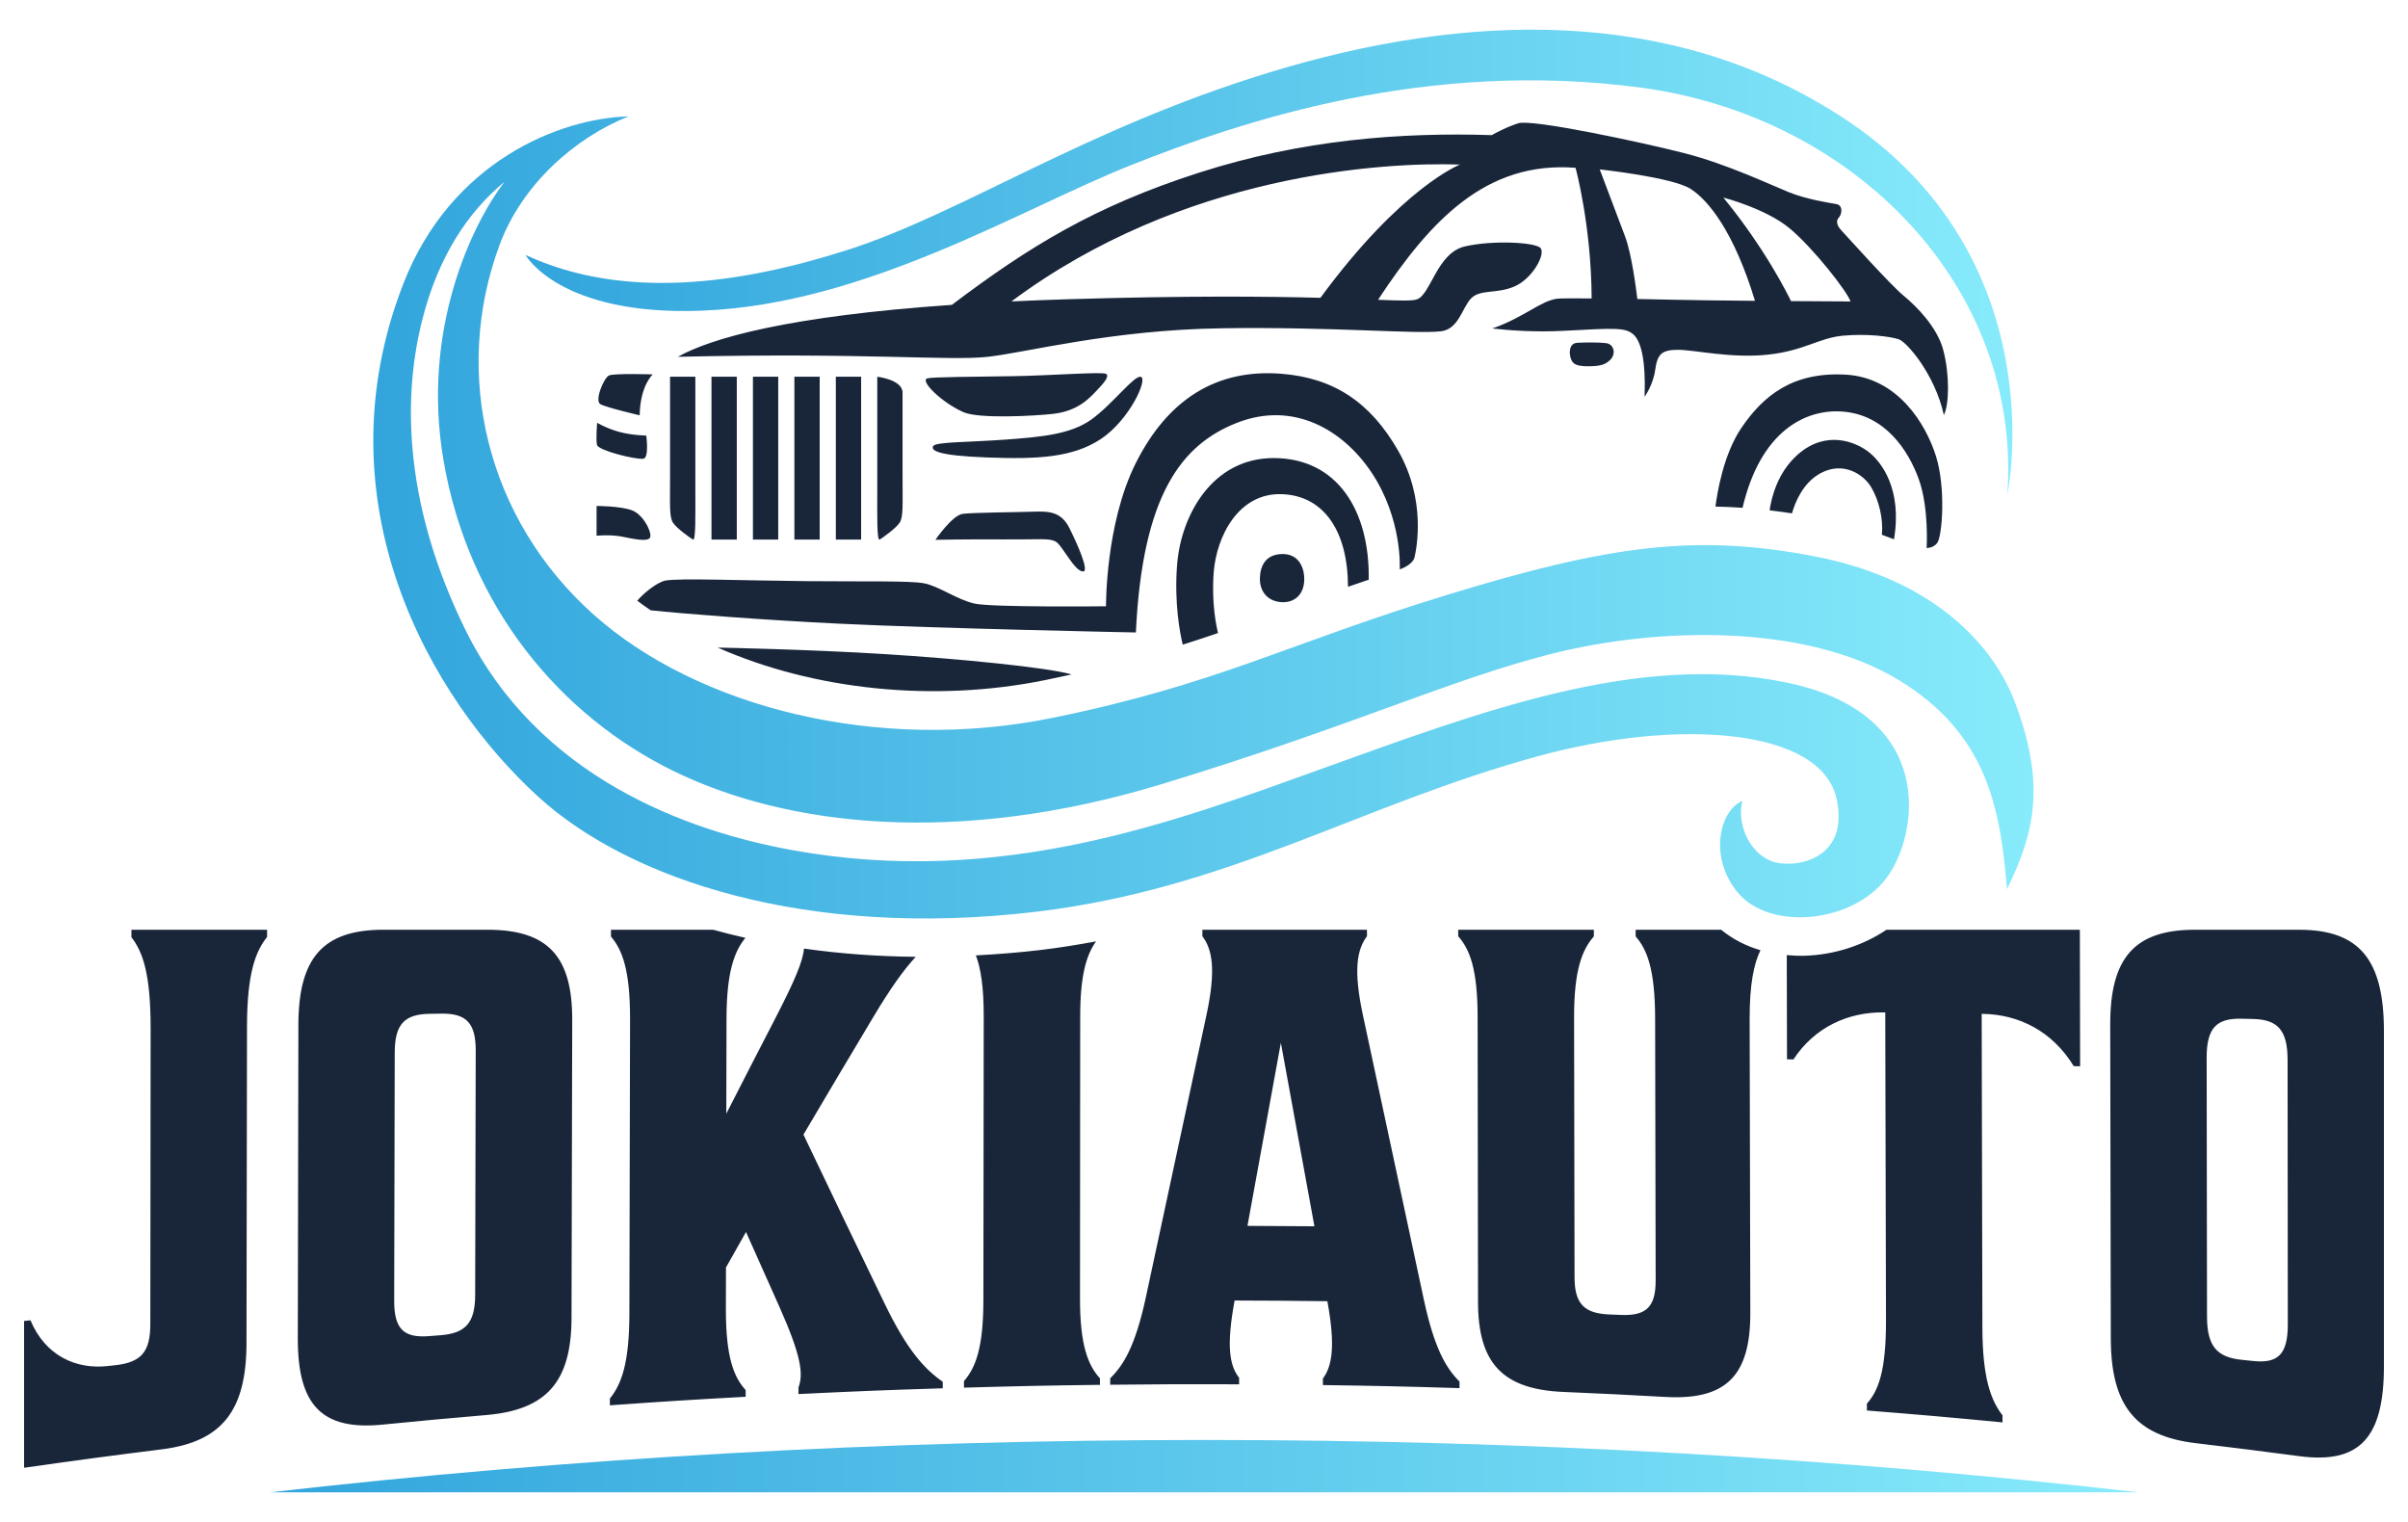
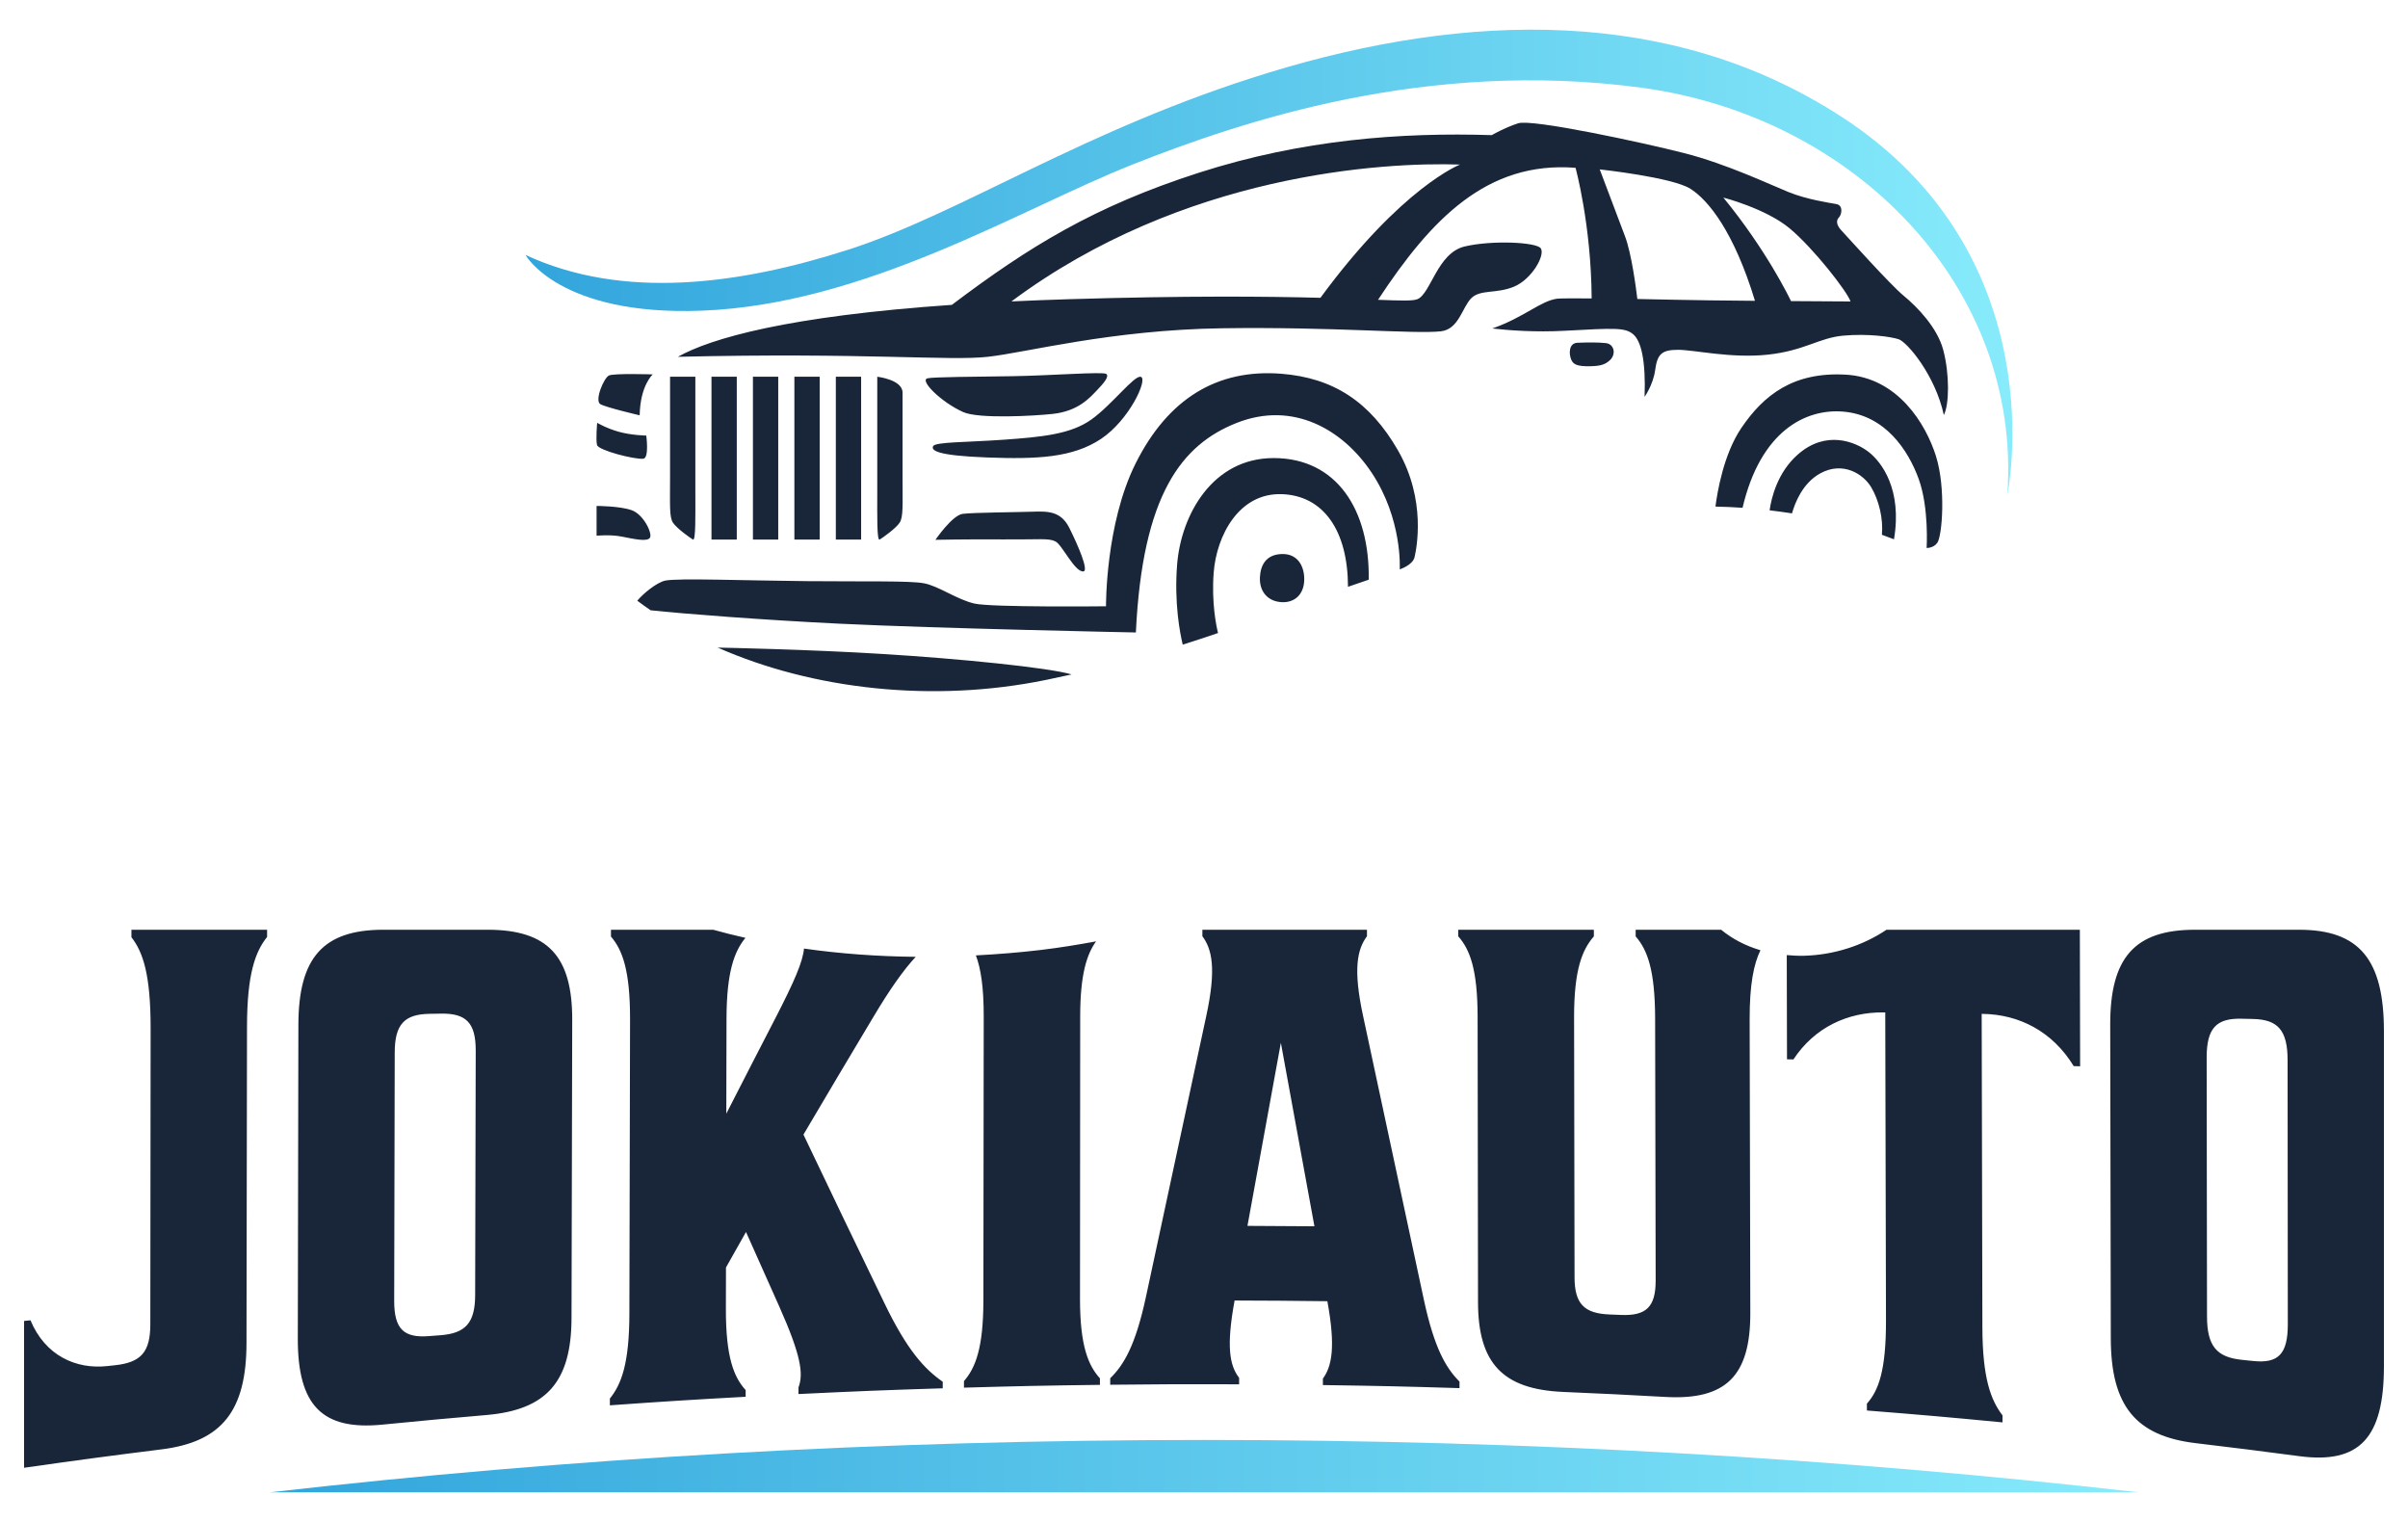
<svg xmlns="http://www.w3.org/2000/svg" xmlns:xlink="http://www.w3.org/1999/xlink" version="1.1" viewBox="0 0 566.929 358.299">
  <defs>
    <style>
      .cls-1 {
        fill: url(#New_Gradient_Swatch_1-3);
      }

      .cls-2 {
        fill: #19263a;
      }

      .cls-3 {
        fill: url(#New_Gradient_Swatch_1-2);
      }

      .cls-4 {
        fill: url(#New_Gradient_Swatch_1);
      }
    </style>
    <linearGradient id="New_Gradient_Swatch_1" data-name="New Gradient Swatch 1" x1="63.534" y1="345.15" x2="503.525" y2="345.15" gradientUnits="userSpaceOnUse">
      <stop offset="0" stop-color="#32a5dc" />
      <stop offset="1" stop-color="#87ebfb" />
    </linearGradient>
    <linearGradient id="New_Gradient_Swatch_1-2" data-name="New Gradient Swatch 1" x1="87.887" y1="121.811" x2="478.765" y2="121.811" xlink:href="#New_Gradient_Swatch_1" />
    <linearGradient id="New_Gradient_Swatch_1-3" data-name="New Gradient Swatch 1" x1="123.716" y1="61.757" x2="473.79" y2="61.757" xlink:href="#New_Gradient_Swatch_1" />
  </defs>
  <g>
    <g id="Layer_1">
      <g>
        <path class="cls-2" d="M221.955,325.282c0,.617-.001.925-.002,1.543-13.591.424-20.385.695-33.969,1.353,0-.625.002-.937.003-1.562,1.219-3.18.619-7.5-4.51-19.022-3.138-7.005-4.707-10.518-7.843-17.569-1.885,3.334-2.828,5.005-4.714,8.357-.008,3.905-.012,5.857-.021,9.762-.025,11.492,1.935,16.112,4.657,19.105-.001.628-.002.943-.003,1.571-12.792.701-19.187,1.104-31.969,2.013.001-.64.002-.96.004-1.6,2.734-3.389,4.563-8.288,4.589-19.929.054-23.073.107-46.146.16-69.218.027-11.643-1.779-16.417-4.496-19.613.001-.639.002-.959.004-1.598,9.856,0,15.936,0,24.054,0,2.491.689,5.022,1.327,7.601,1.907-2.585,3.147-4.432,7.936-4.455,19.033-.019,8.943-.029,13.414-.048,22.357,4.623-9.046,6.934-13.539,11.554-22.476,4.463-8.663,6.462-13.298,6.737-16.389,8.443,1.2,17.241,1.853,26.302,1.943-2.882,3.12-6.011,7.508-10.025,14.246-6.559,10.964-9.841,16.479-16.405,27.604,7.604,15.946,11.408,23.853,19.023,39.603,5.438,11.292,9.527,15.626,13.771,18.579ZM30.944,220.633c2.721,3.517,4.532,8.754,4.519,21.547-.024,23.189-.048,46.379-.072,69.568-.007,6.484-2.122,8.977-8.309,9.648-.724.079-1.086.118-1.81.197-7.392.808-14.627-2.462-18.095-10.777-.603.062-.905.093-1.508.155v34.561c12.952-1.843,19.434-2.711,32.407-4.338,14.18-1.779,19.932-9.078,19.958-25.01.04-24.842.08-49.684.12-74.525.02-12.507,1.996-17.665,4.726-21.082.001-.682.002-1.022.003-1.704-12.775,0-19.162,0-31.937,0,0,.704,0,1.055-.002,1.759ZM254.317,239.243c.006-9.808,1.525-14.548,3.738-17.632-4.214.779-8.504,1.484-12.968,2.018-5.167.617-10.272,1.013-15.331,1.284,1.166,3.084,1.855,7.488,1.846,14.418-.026,22.253-.052,44.507-.078,66.76-.013,11.228-1.839,15.886-4.573,19.042,0,.616,0,.924-.002,1.54,12.803-.367,19.206-.499,32.012-.658,0-.612,0-.919,0-1.531-2.73-3.027-4.698-7.595-4.691-18.773.015-22.157.03-44.313.045-66.47ZM134.722,240.111c-.055,23.384-.11,46.767-.166,70.15-.035,14.963-5.807,21.63-20.031,22.854-9.805.843-14.706,1.296-24.503,2.261-14.212,1.401-19.937-4.537-19.908-20.29.046-24.618.091-49.236.137-73.854.029-15.753,5.793-22.359,20.021-22.359h24.52c14.228,0,19.965,6.275,19.93,21.238ZM112.001,247.329c.015-6.541-2.25-8.798-8.152-8.705-1.09.017-1.635.026-2.724.043-5.902.094-8.177,2.458-8.191,9.1-.042,19.483-.085,38.967-.127,58.45-.014,6.644,2.248,8.78,8.148,8.325,1.089-.084,1.634-.126,2.723-.208,5.9-.448,8.175-2.895,8.19-9.439.044-19.189.089-38.377.134-57.566ZM444.149,218.874c-5.492,3.692-12.321,5.937-19.409,6.124-1.389.032-2.741-.037-4.072-.157.02,8.557.034,14.508.057,24.534.606.011.909.017,1.514.029,4.978-7.575,12.84-11.188,21.316-11.07.121.002.181.002.302.004.057,24.169.114,48.338.171,72.507.028,11.84-1.777,16.57-4.494,19.589.002.647.002.97.004,1.617,12.777,1.015,19.162,1.574,31.925,2.797-.001-.663-.002-.994-.004-1.657-2.729-3.57-4.707-8.69-4.734-20.737-.055-24.592-.111-49.184-.166-73.776.121.002.182.003.303.005,8.474.136,16.353,4.087,21.361,12.296.605.017.908.026,1.512.043-.025-12.86-.038-19.289-.063-32.149h-45.524ZM343.617,325.24c0,.617.001.925.002,1.542-12.863-.393-19.296-.536-32.162-.719,0-.613,0-.919,0-1.532,2.122-2.879,3.028-7.466,1.05-18.209-8.735-.105-13.103-.138-21.839-.164-1.97,10.694-1.212,15.281,1.065,18.194,0,.612,0,.918,0,1.529-12.139-.051-18.209-.03-30.348.106v-1.531c3.189-3.094,5.922-7.707,8.352-18.882,4.755-22.124,9.508-44.249,14.256-66.374,2.422-11.158,1.362-15.743-.908-18.801v-1.527h38.748c0,.613,0,.919.001,1.532-2.268,3.068-3.325,7.659-.892,18.863,4.779,22.271,9.551,44.544,14.312,66.819,2.439,11.279,5.175,15.974,8.364,19.152ZM309.462,288.683c-3.164-17.296-4.744-25.932-7.901-43.194-3.143,17.247-4.716,25.865-7.865,43.099,6.307.021,9.46.04,15.767.095ZM561.26,242.758v78.891c0,16.827-5.719,23.027-19.89,21.157-9.769-1.289-14.657-1.903-24.437-3.069-14.188-1.692-19.945-8.882-19.974-24.636-.046-24.621-.091-49.243-.137-73.864-.029-15.755,5.71-22.362,19.939-22.362,9.808,0,14.712,0,24.52,0,14.228,0,19.98,7.057,19.98,23.884ZM538.631,311.731c-.017-20.713-.034-41.427-.05-62.14-.006-7.061-2.276-9.584-8.176-9.712-1.089-.024-1.634-.035-2.723-.059-5.9-.126-8.165,2.252-8.156,9.177.028,20.313.055,40.626.083,60.94.009,6.927,2.278,9.571,8.165,10.179,1.087.112,1.63.169,2.717.282,5.886.616,8.146-1.605,8.141-8.668ZM414.475,223.695c-3.509-1.027-6.632-2.669-9.258-4.821-6.354,0-11.908,0-20.126,0,.001.626.002.939.003,1.565,2.731,3.135,4.557,7.851,4.581,19.309.042,20.56.085,41.12.128,61.68.013,6.28-2.255,8.369-8.166,8.124-1.091-.045-1.637-.067-2.728-.111-5.911-.238-8.189-2.493-8.201-8.719-.037-20.384-.074-40.769-.111-61.153-.021-11.36,1.939-16.02,4.658-19.138-.001-.623-.002-.935-.003-1.558h-31.937c0,.616.001.924.002,1.54,2.729,3.085,4.552,7.72,4.568,18.989.032,22.382.063,44.763.095,67.145.02,14.354,5.794,20.519,20.048,21.131,9.644.414,14.465.651,24.104,1.183,14.247.787,19.988-4.988,19.955-19.761-.052-23.033-.105-46.067-.157-69.1-.019-8.297.981-13.082,2.544-16.305ZM158.452,123.064c-.887-1.329-.697-4.119-.697-10.455v-23.92h5.955v27.214c0,5.132.127,11.529-.57,11.114-.697-.415-3.801-2.625-4.688-3.954ZM206.54,88.69v27.214c0,5.132-.127,11.529.57,11.114.697-.415,3.801-2.625,4.688-3.954.887-1.329.697-4.119.697-10.455v-20.179c0-3.073-5.955-3.741-5.955-3.741ZM196.785,88.69v38.328h5.955v-38.328h-5.955ZM268.581,88.708c-1.542-.422-6.758,6.568-11.636,10.052-4.878,3.485-11.721,4.118-20.591,4.752-8.87.633-16.156.507-16.663,1.521-.507,1.014.887,2.217,12.671,2.661,11.784.444,20.211.063,26.863-4.372,6.653-4.435,11.128-14.129,9.356-14.614ZM243.07,120.46c-3.675.127-13.938.19-16.409.507-2.471.317-6.431,6.114-6.431,6.114,0,0,7.444-.158,15.998-.095,8.553.063,10.707-.353,12.291.489,1.584.841,4.486,7.173,6.526,7.05,1.404-.084-1.33-6.336-3.295-10.264-1.964-3.928-5.005-3.928-8.68-3.801ZM238.329,88.56c-8.775.127-18.702.182-19.972.501-1.934.486,3.261,5.65,8.441,7.957,3.65,1.626,16.718.905,21.129.412,5.955-.665,8.648-3.801,10.295-5.512,1.647-1.711,3.015-3.324,2.223-3.894-.792-.57-13.342.409-22.117.536ZM301.659,87.985c-15.146-1.187-26.694,5.913-34.297,21.119-7.123,14.247-6.969,33.621-6.969,33.621,0,0-26.863.296-30.96-.634-4.097-.929-8.49-4.139-11.869-4.773-3.379-.634-13.178-.38-27.559-.507-14.381-.127-30.475-.76-33.39-.127-1.954.425-5.096,2.953-6.578,4.729,1.016.782,2.089,1.518,3.155,2.259,7.771.826,26.138,2.258,44.351,3.149,23.315,1.14,69.882,2.07,69.882,2.07,1.546-32.614,10.897-44.265,23.738-49.333,13.34-5.266,25.013,1.64,31.678,11.573,7.434,11.08,6.706,22.902,6.706,22.902,0,0,3.058-.981,3.494-2.882s2.83-13.389-3.886-25.089c-6.615-11.524-15.29-17.121-27.497-18.078ZM177.268,88.69v38.328h5.955v-38.328h-5.955ZM192.982,88.69h-5.955v38.328h5.955v-38.328ZM167.51,88.69v38.328h5.955v-38.328h-5.955ZM301.845,130.426c-3.801.08-5.09,2.661-5.216,5.512-.152,3.425,1.987,5.779,5.385,5.829,2.724.04,4.878-1.711,5.042-5.036.145-2.943-1.199-6.389-5.211-6.304ZM378.094,80.773c-1.923-.211-4.429-.176-6.704-.081-2.059.086-2.052,2.572-1.474,3.955.49,1.173,1.43,1.618,4.432,1.571,2.377-.037,3.588-.375,4.713-1.454,1.497-1.434.956-3.78-.967-3.991ZM439.955,106.4c-3.104-2.407-10.074-5.259-16.726.634-4.783,4.237-6.184,10.199-6.599,13.104,1.741.204,3.496.443,5.27.714.687-2.418,2.482-7.157,6.714-9.446,5.275-2.854,10.074.127,11.974,3.358,1.74,2.958,2.84,7.288,2.479,11.126.97.345,1.919.701,2.845,1.069,1.988-11.727-2.92-18.201-5.958-20.557ZM153.041,126.553c.563-1.024-1.499-5.417-4.287-6.431-2.788-1.014-8.298-1.014-8.298-1.014v7.011s3.145-.34,5.966.21c2.821.549,6.029,1.298,6.619.223ZM457.647,97.704c-2.027-9.398-8.659-17.212-10.644-17.845-1.985-.634-7.265-1.352-13.009-.845-5.744.507-9.123,3.548-17.782,4.477-8.659.929-17.275-1.14-21.161-1.14s-4.856,1.068-5.363,4.75c-.485,3.524-2.493,6.316-2.493,6.316.296-8.532-.802-13.136-2.703-14.741-1.901-1.605-4.435-1.436-16.219-.803-6.729.362-12.885-.089-16.935-.542,7.592-2.659,11.351-6.514,15.309-7.018.616-.078,3.824-.093,8.084-.061-.105-17.413-3.797-30.751-3.797-30.751-20.92-1.614-34.054,12.164-46.495,31.076,5.479.214,8.184.289,9.255-.139,3.168-1.267,4.688-10.897,11.151-12.418,6.462-1.521,16.928-1.018,17.909.444,1.077,1.605-2.07,7.223-6.251,8.997-4.181,1.774-7.962.591-10.116,2.745-2.154,2.154-2.916,7.333-7.18,7.793-6.272.676-25.406-1.098-51.509-.718-26.103.38-45.997,5.702-55.12,6.716-9.123,1.014-28.848-1.035-72.987,0,7.87-4.405,25.979-9.568,64.511-12.228,18.17-13.727,33.553-23.19,58.119-31.095,24.388-7.848,47.788-9.537,68.991-8.861,0,0,2.911-1.708,6.205-2.785,3.295-1.077,29.207,4.498,39.154,7.032,9.947,2.534,20.337,7.476,24.582,9.187,4.245,1.711,9.377,2.471,11.151,2.788,1.774.317,1.267,2.534.634,3.168s-.664,1.711.587,3.041c1.251,1.33,11.514,12.798,14.682,15.396,3.168,2.598,7.898,7.476,9.292,12.713,1.54,5.788,1.415,12.967.148,15.353ZM343.733,38.741c-18.168-.622-65.275,2.157-105.604,32.218,4.279-.202,8.746-.379,13.456-.521,27.936-.846,46.75-.663,59.29-.33,19.163-26.092,32.858-31.367,32.858-31.367ZM413.184,70.817c-4.921-16.173-10.922-23.671-15.197-26.375-4.308-2.724-21.351-4.562-21.351-4.562,0,0,4.118,10.897,5.955,15.759,1.54,4.075,2.596,12.214,2.898,14.747,3.061.052,6.086.113,8.717.179,4.054.101,11.501.186,18.977.251ZM435.684,70.968c-.802-2.365-8.701-12.502-14.318-17.191-5.618-4.688-15.628-7.265-15.628-7.265,10.141,12.372,15.514,23.505,15.926,24.371,7.795.055,14.021.084,14.021.084ZM434.506,88.196c-12.333-.676-19.26,4.815-24.498,12.502-4.272,6.27-5.733,15.454-6.127,18.557,2.129.04,4.251.139,6.378.287,4.225-18.037,14.799-23.365,23.655-22.646,9.947.808,15.375,9.123,17.824,15.881,2.45,6.758,1.859,16.219,1.859,16.219,0,0,1.574.081,2.509-1.2,1.156-1.584,2.052-12.907-.313-20.426-2.365-7.518-8.954-18.5-21.288-19.176ZM151.457,107.989c1.425-.158.697-5.449.697-5.449,0,0-3.58-.063-6.557-.919-2.978-.855-5.004-2.091-5.004-2.091,0,0-.35,3.96-.033,5.227.317,1.267,8.87,3.456,10.897,3.231ZM299.864,107.835c-14.454,0-21.795,13.433-22.724,25.006-.732,9.112.68,16.265,1.315,18.905,0,.003.001.006.002.008,2.828-.892,5.588-1.801,8.312-2.73-.386-1.562-1.571-7.094-1.017-14.281.658-8.52,5.858-18.784,16.08-18.41,9.783.358,15.503,8.588,15.533,21.809,1.589-.552,3.214-1.109,4.883-1.674.257-16.366-7.473-28.633-22.384-28.633ZM207.96,153.965c-17.107-1.069-37.551-1.493-38.989-1.512,22.471,9.918,50.75,13.033,77.185,7.632,2.083-.442,4.074-.866,6.028-1.29.018-.018.055-.037.074-.037-5.53-1.622-26.564-3.705-44.298-4.793ZM141.351,95.149c1.436.802,9.25,2.619,9.25,2.619.127-7.054,3.083-9.63,3.083-9.63,0,0-9.081-.296-10.306.253-1.225.549-3.464,5.955-2.027,6.758Z" />
        <g>
          <path class="cls-4" d="M503.525,351.316c-70.096-8.024-143.839-12.332-219.995-12.332s-149.899,4.308-219.995,12.332h439.99Z" />
-           <path class="cls-3" d="M474.546,165.716c-5.101-13.76-19.135-29.258-47.138-34.707-28.004-5.449-48.531-2.661-86.603,8.997-38.072,11.658-53.858,20.971-92.822,28.954-41.592,8.521-83.968-2.64-108.213-24.265-25.342-22.605-33.309-56.833-22.196-86.925,5.316-14.395,17.794-25.332,30.401-30.37-16.145.411-41.832,10.584-53.04,39.451-20.006,51.524,6.37,97.586,31.866,120.777,21.299,19.373,63.017,33.48,117.213,27,45.508-5.442,75.815-25.031,118.058-36.603,32.881-9.007,66.823-6.728,70.363,10.174,3.085,14.729-10.657,16.354-15.362,14.529-5.622-2.18-8.186-9.387-6.842-14.188-5.322,2.196-8.024,13.16-1.152,21.51,7.586,9.219,27.212,7.29,35.147-3.457,7.586-10.275,11.778-38.394-23.194-45.827-34.973-7.434-72.018,6.6-110.43,20.428-34.024,12.249-75.141,27.829-124.073,18.938-24.697-4.487-59.914-17.085-77.041-52.037-13.834-28.23-14.957-53.056-10.2-72.29,3.865-15.628,11.066-26.039,19.493-33.009-7.539,9.82-19.662,34.698-14.361,65.595,5.923,34.524,27.539,60.146,54.233,73.155,26.694,13.009,66.672,17.719,114.886,3.041,44.671-13.599,67.649-24.52,91.402-30.58,25.648-6.543,60.248-7.123,81.983,6.019,20.867,12.617,24.049,30.188,25.597,49.32,6.224-12.881,9.292-24.032,2.027-43.63Z" />
          <path class="cls-1" d="M123.716,60.012s7.942,14.403,41.47,13.127c38.755-1.475,75.253-24.025,101.294-34.346,26.041-10.322,69.443-24.907,119.862-18.161,50.42,6.746,89.758,47.09,86.249,95.899,0,0,11.883-56.117-39.166-89.131-39.988-25.861-87.969-24.629-134.715-10.304-43.602,13.361-72.204,33.069-98.987,41.68-25.68,8.256-53.077,11.903-76.007,1.237Z" />
        </g>
      </g>
    </g>
  </g>
</svg>